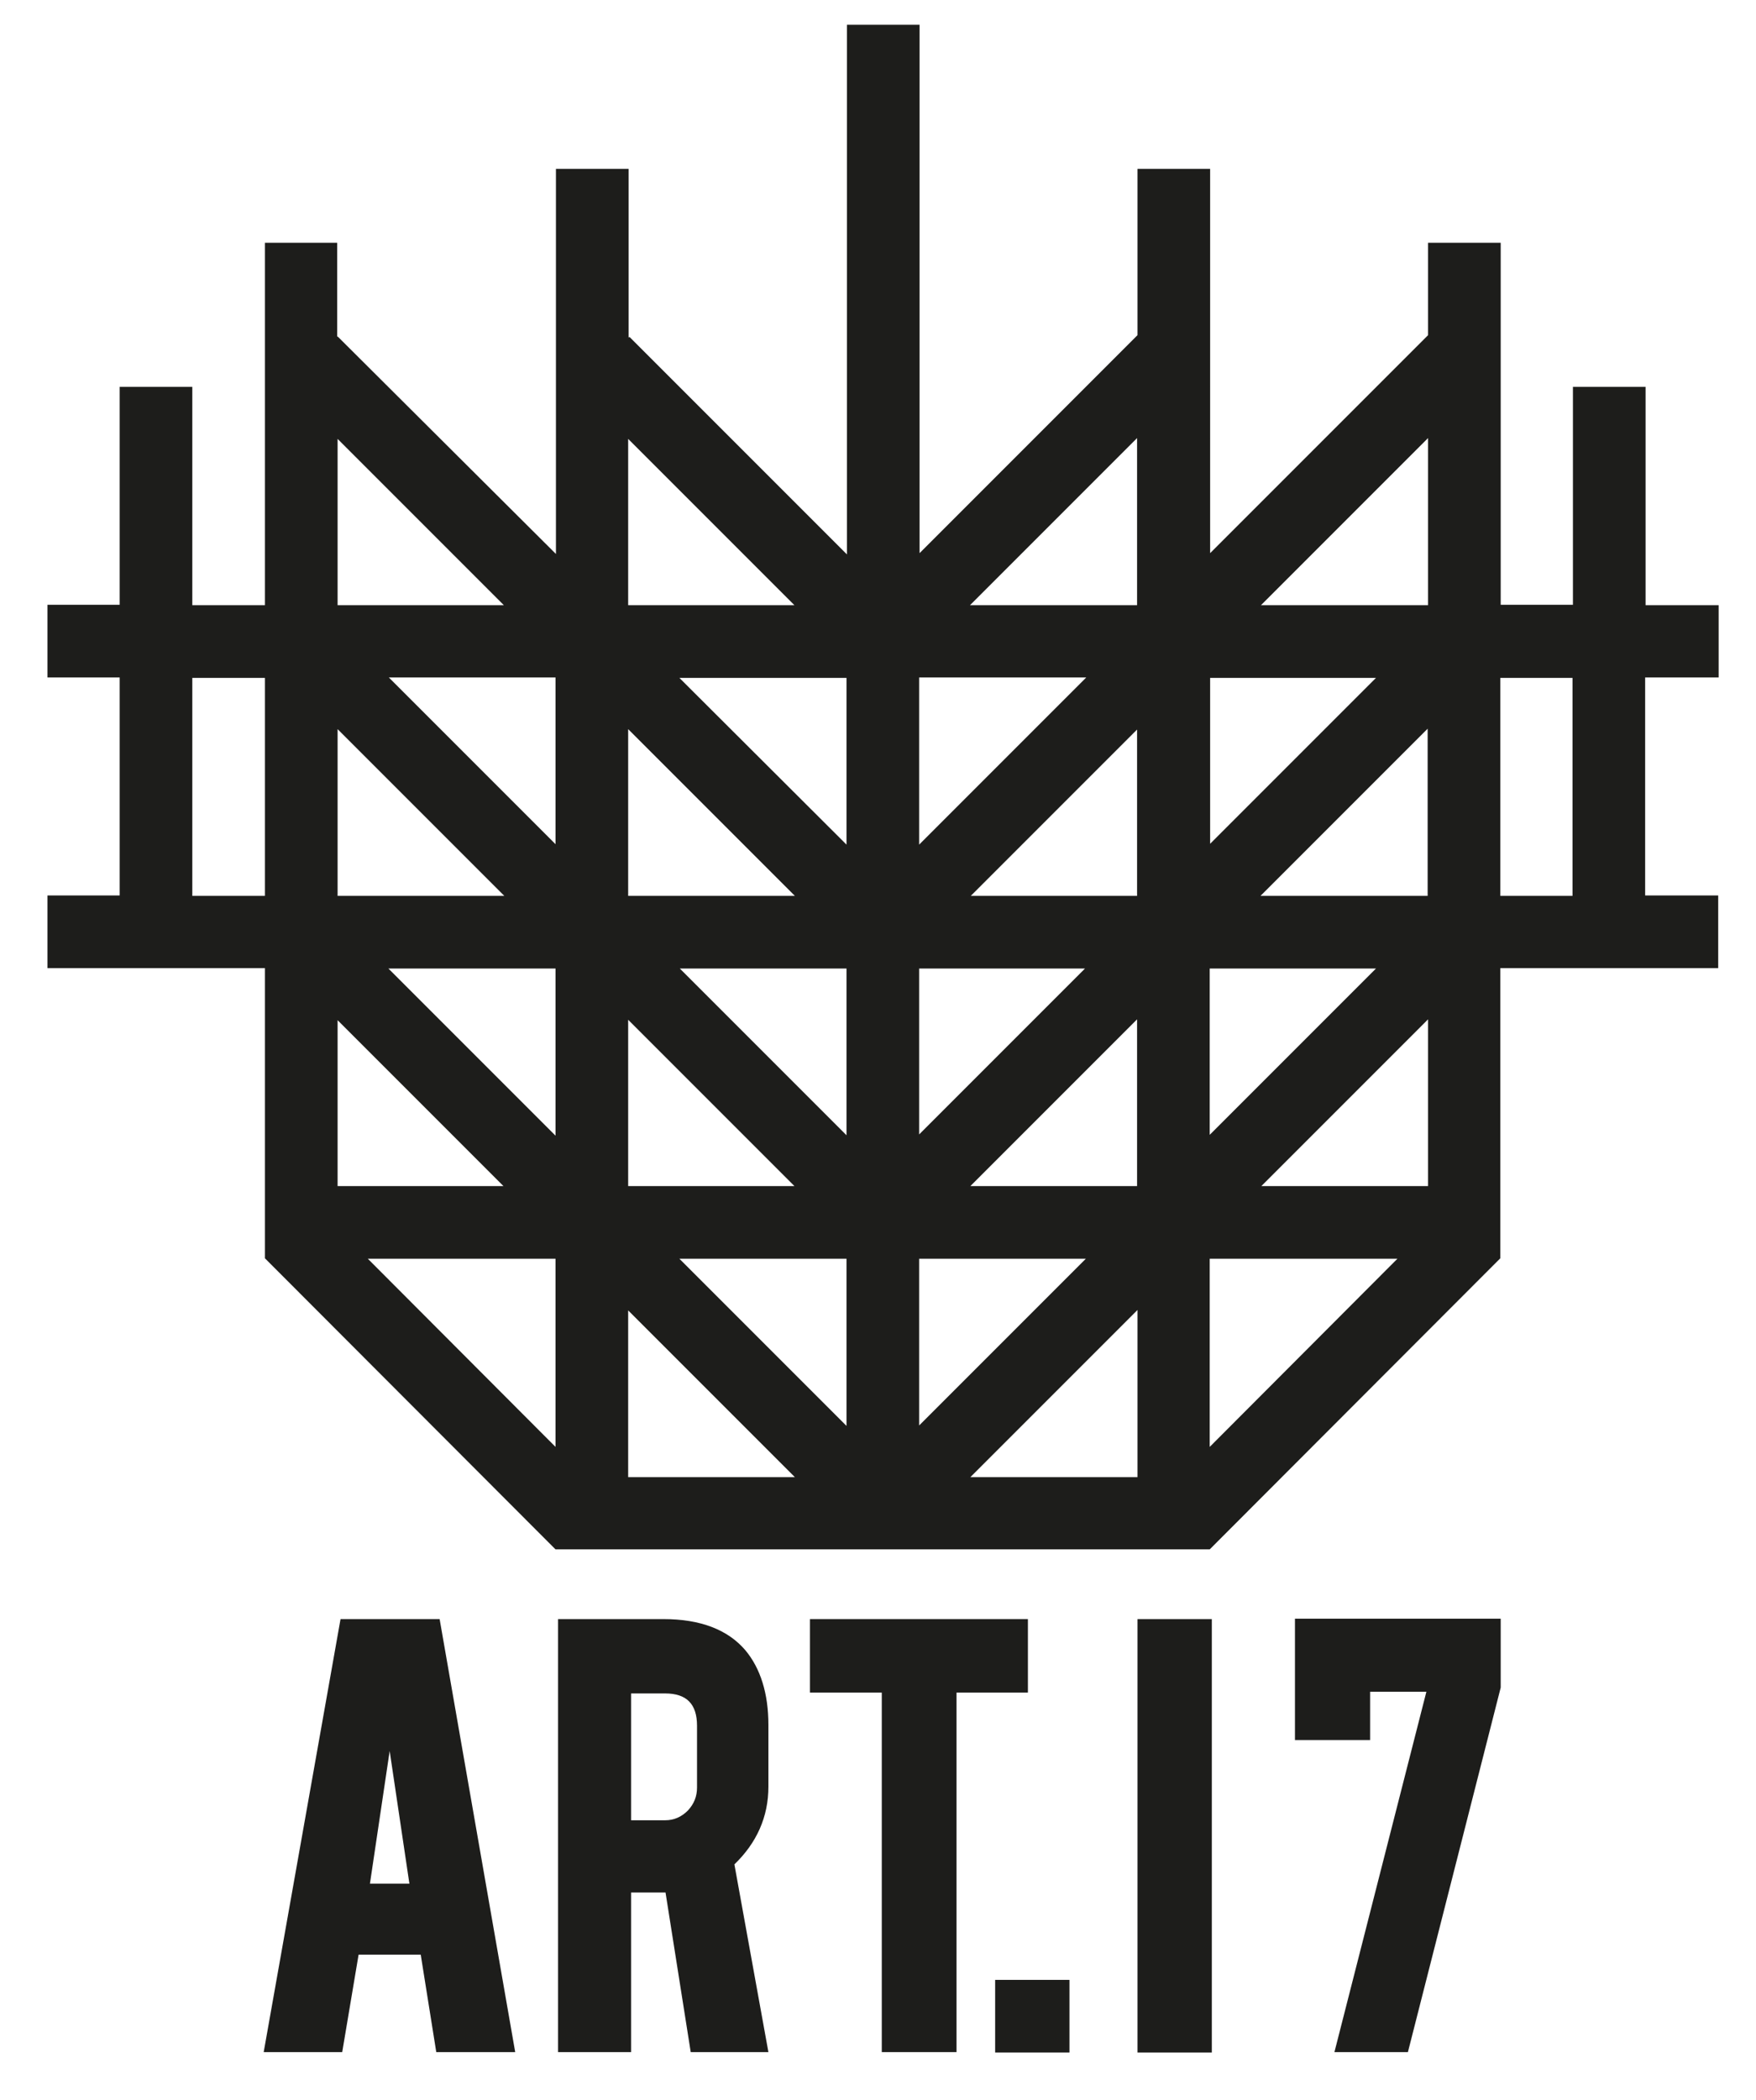
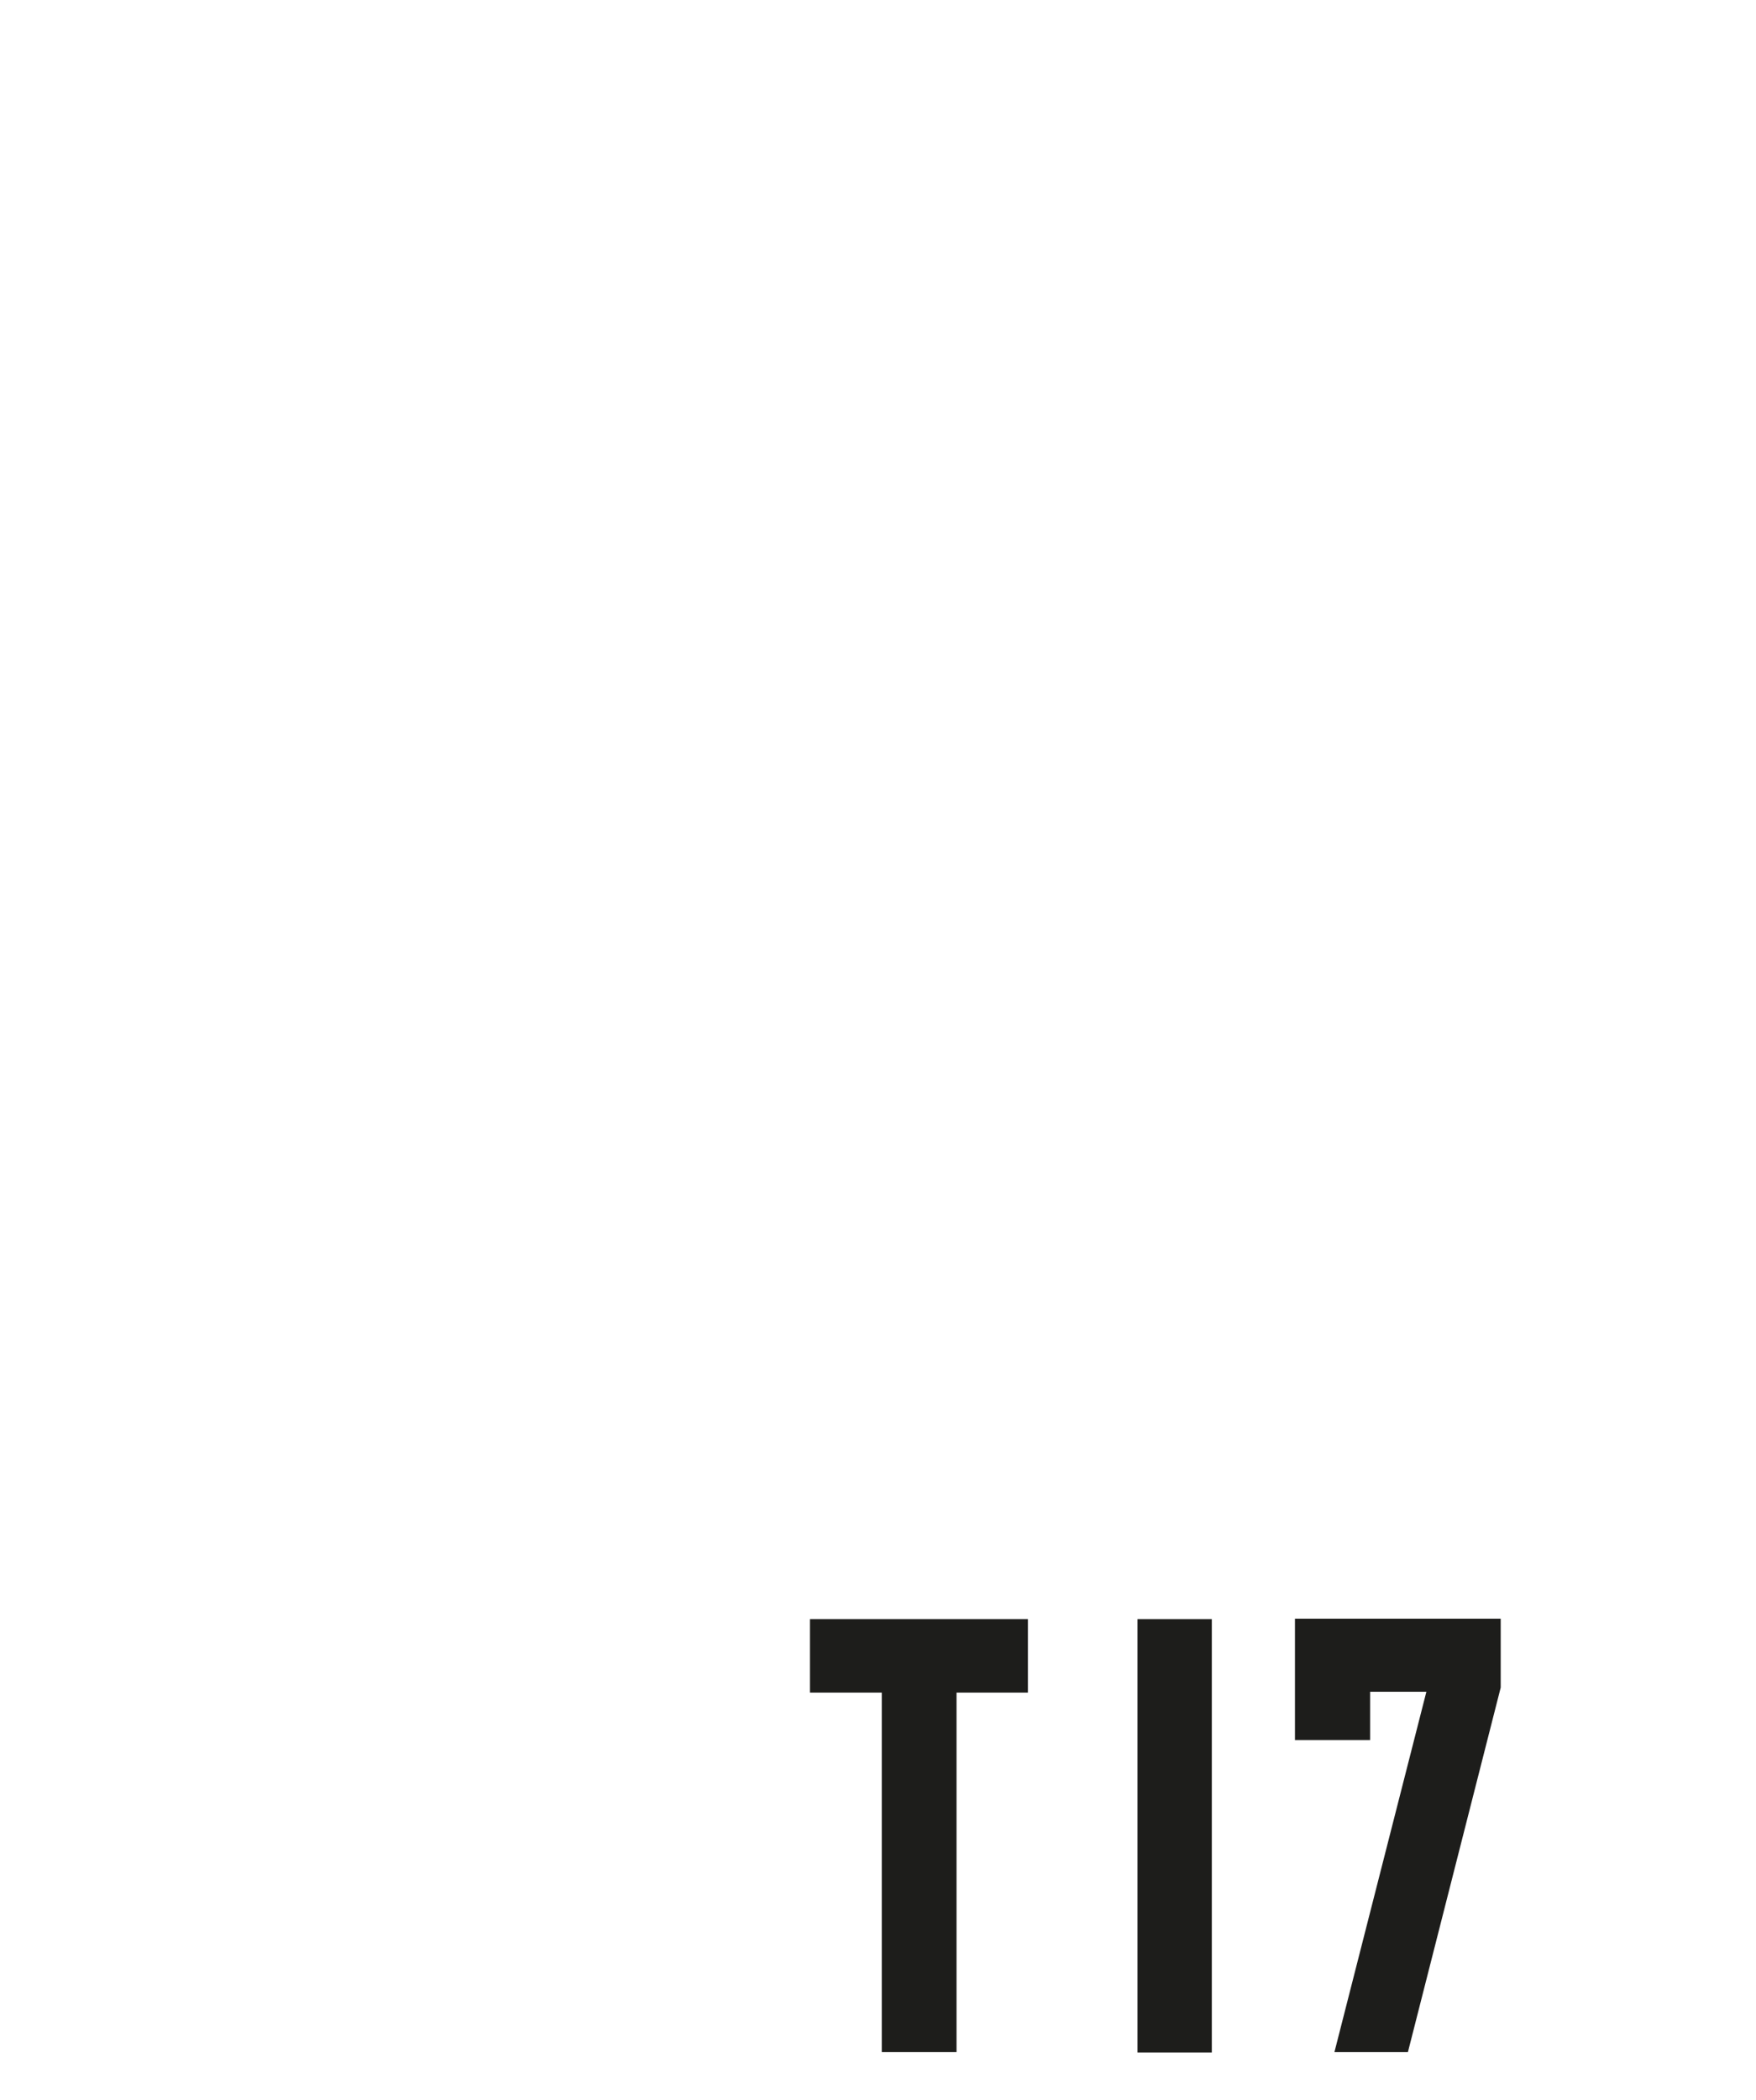
<svg xmlns="http://www.w3.org/2000/svg" version="1.1" id="Livello_1" x="0px" y="0px" viewBox="0 0 418.2 500" overflow="visible" xml:space="preserve">
  <g>
-     <path fill="#1D1D1B" d="M409.3,161.4v-17.3h-17.4V92.1h-17.3v51.9h-17.2V57.8h-17.3v22l-51.9,51.9V40.2h-17.3v39.6l-51.9,51.9V5.9   h-17.3V132l-51.8-51.8l-0.2,0.2V40.2h-17.3v91.7L80.4,80.1l-0.1,0.1V57.8H63.1v86.3H45.8V92.1H28.5v51.9H11.3v17.3h17.2v51.9H11.3   v17.3h51.8v51.8v17.3v0h0l69.2,69.3h4.6h12.7h121.2h12h5.3l69.2-69.3v-69.1h51.9v-17.3h-17.4v-51.9H409.3z M340.1,144.1h-39.8   l39.8-39.8V144.1z M340.1,282.4h-39.7l39.7-39.7V282.4z M132.3,161.4V201l-39.7-39.7H132.3z M327.7,161.4l-39.5,39.5v-39.5H327.7z    M149.6,173.6l39.7,39.7h-39.7V173.6z M270.8,213.3h-39.6l39.6-39.6V213.3z M201.6,230.6v39.7l-39.7-39.7H201.6z M218.9,230.6h39.5   l-39.5,39.5V230.6z M288.1,230.6h39.6l-39.6,39.6V230.6z M218.9,201.1v-39.8h39.8L218.9,201.1z M201.6,161.4v39.7l-39.8-39.7H201.6   z M80.4,173.6l39.7,39.7H80.4V173.6z M132.3,230.6v39.8l-39.8-39.8H132.3z M149.6,242.8l39.6,39.6h-39.6V242.8z M201.6,299.7v39.8   l-39.8-39.8H201.6z M218.9,299.7h39.7l-39.7,39.7V299.7z M231.1,282.4l39.7-39.7v39.7H231.1z M300.2,213.3l39.8-39.8v39.8H300.2z    M270.8,144.1H231l39.8-39.8V144.1z M189.2,144.1h-39.6v-39.6L189.2,144.1z M80.4,104.5l39.6,39.6H80.4V104.5z M45.8,213.3v-51.9   h17.3v51.9H45.8z M80.4,242.9l39.5,39.5H80.4V242.9z M87.6,299.7h44.7v44.8L87.6,299.7z M149.6,312l39.7,39.7h-39.7V312z    M231.1,351.7l39.8-39.8v39.8H231.1z M288.1,299.7h44.7l-44.7,44.8V299.7z M374.5,213.3h-17.2v-51.9h17.2V213.3z" />
    <g>
-       <path fill="#1D1D1B" d="M104.7,385.5H81.1L62.8,488.6h18.7l3.9-23.2h14.8l3.7,23.2h18.8L104.7,385.5z M97.5,448.5h-9.4l4.7-31.6    L97.5,448.5z" />
-       <path fill="#1D1D1B" d="M174.9,443.9c5.3-5.1,8.1-11.3,8.1-18.5v-14.7c0-7.5-1.9-13.5-5.5-17.8c-4.2-4.9-10.7-7.4-19.5-7.4h-25.1    v103.1h17.4v-38h8.2l6,38H183L174.9,443.9z M166,410.9v14.7c0,2.1-0.7,3.9-2.2,5.5c-1.5,1.5-3.3,2.3-5.4,2.3h-8.1v-30.2h8.1    C163.5,403.2,166,405.7,166,410.9z" />
      <polygon fill="#1D1D1B" points="192.9,385.5 192.9,403 210,403 210,488.6 227.8,488.6 227.8,403 244.8,403 244.8,401.9     244.8,386.6 244.8,385.5   " />
-       <path fill="#1D1D1B" d="M254.8,488.7H237v-17.3h17.7V488.7z" />
      <g>
        <path fill="#1D1D1B" d="M270.9,385.5v103.2h17.7V385.5H270.9z" />
      </g>
      <polygon fill="#1D1D1B" points="308.4,385.4 308.4,385.5 308.4,402.8 308.4,414.3 326.3,414.3 326.3,402.8 339.7,402.8     317.8,488.6 335.3,488.6 357.4,401.8 357.4,385.4   " />
    </g>
  </g>
</svg>